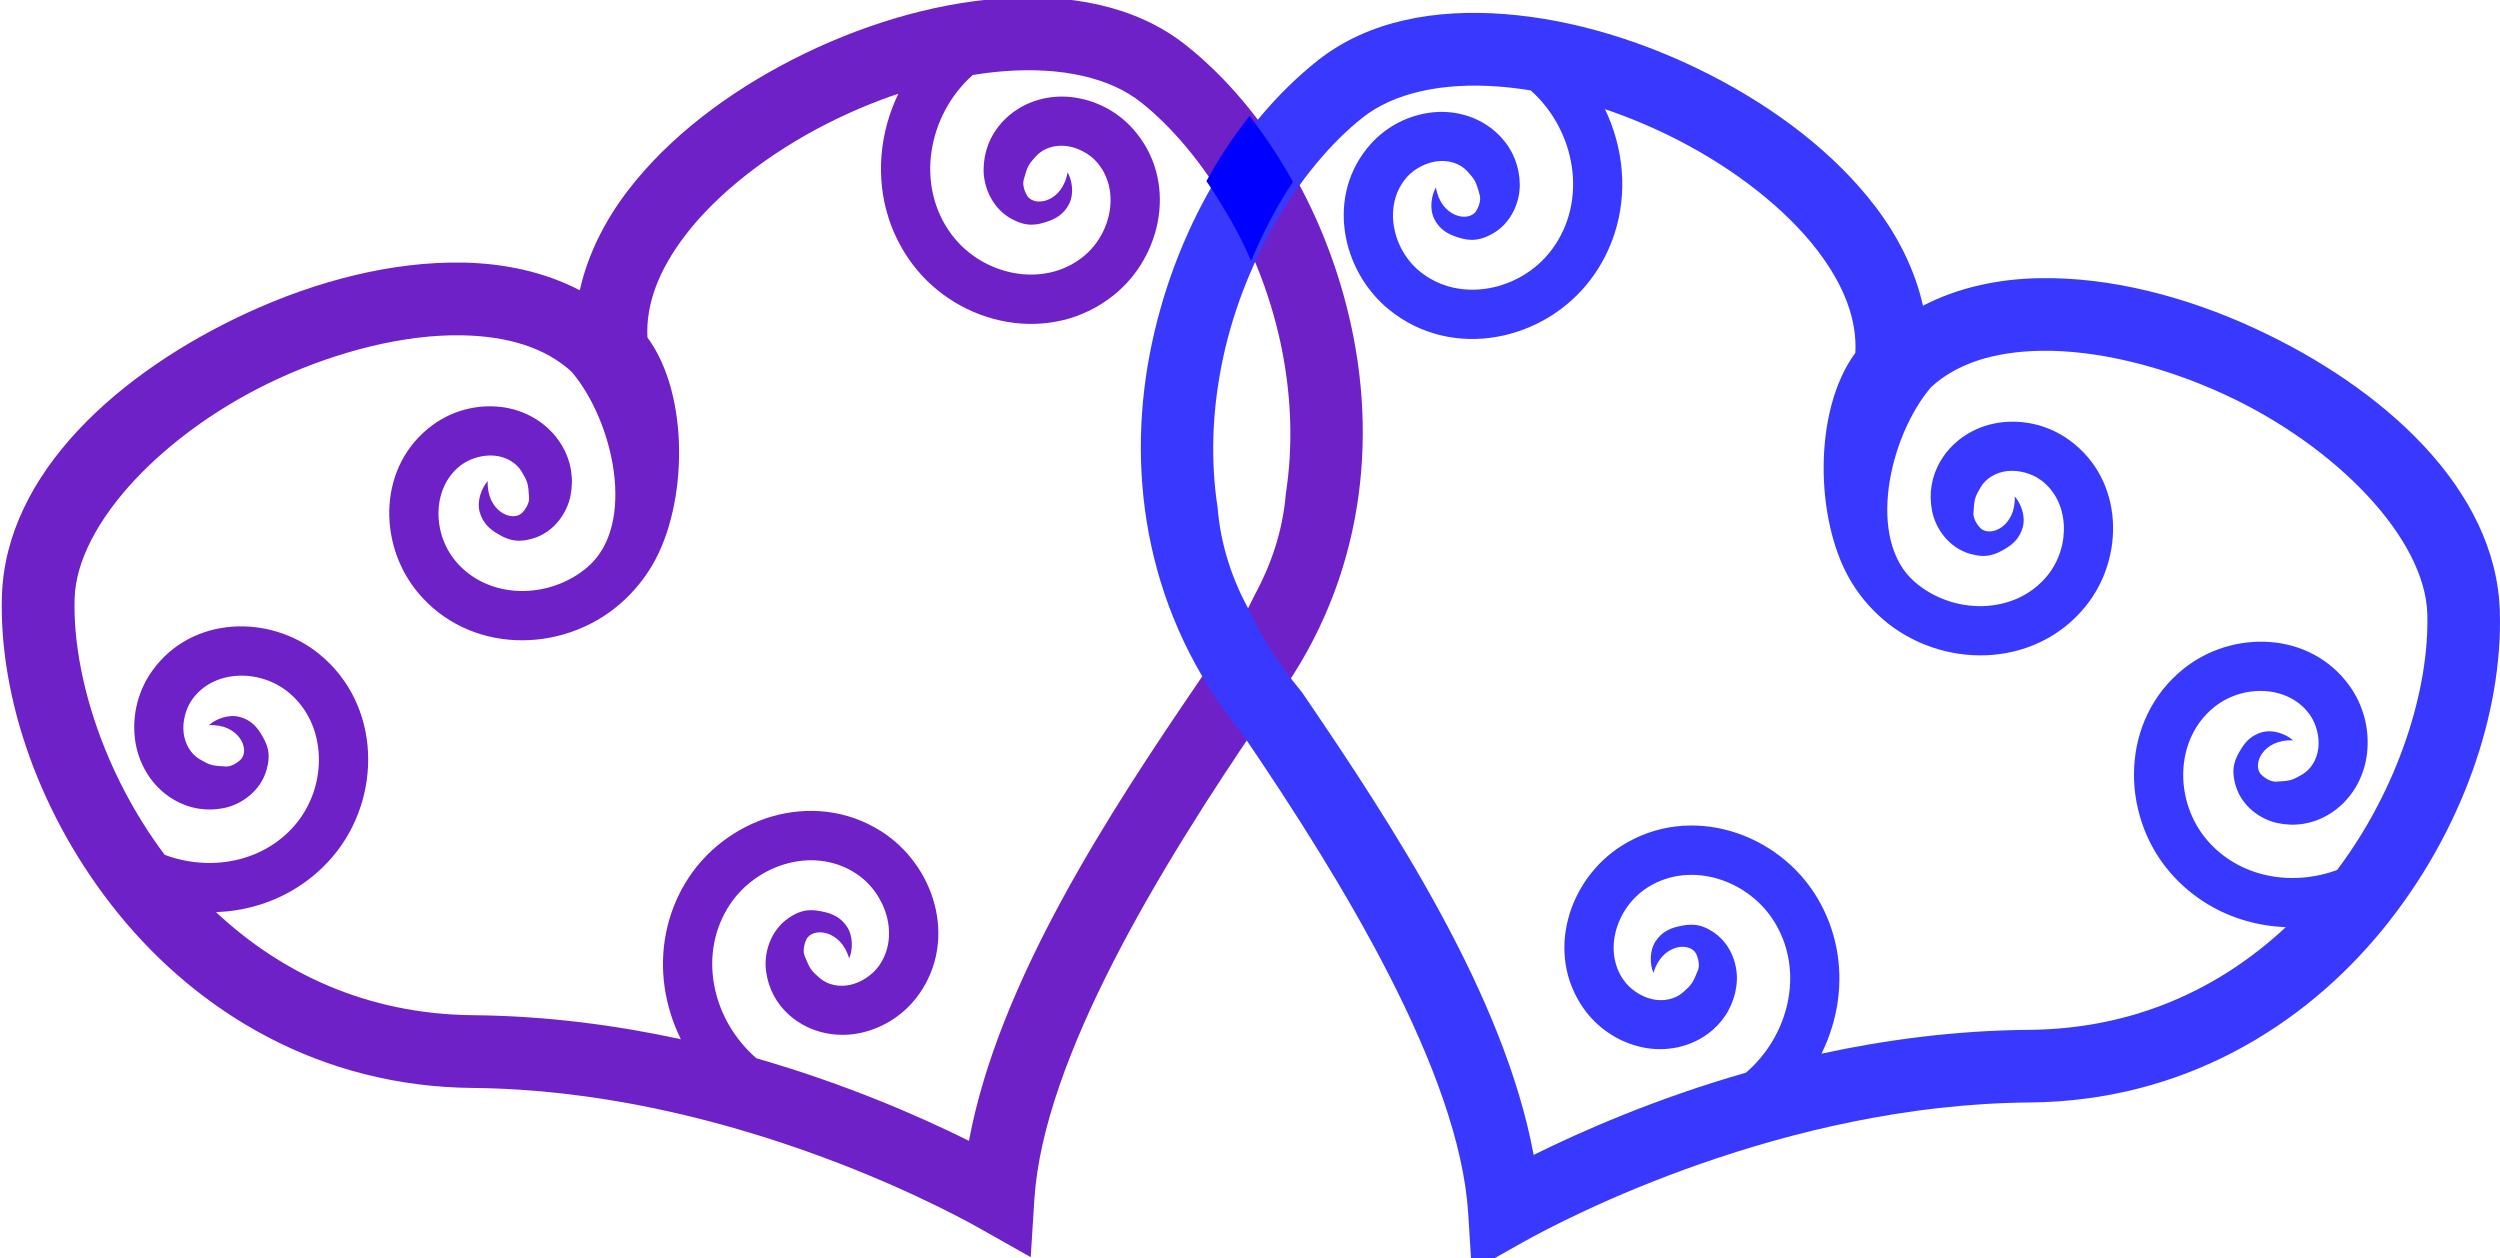
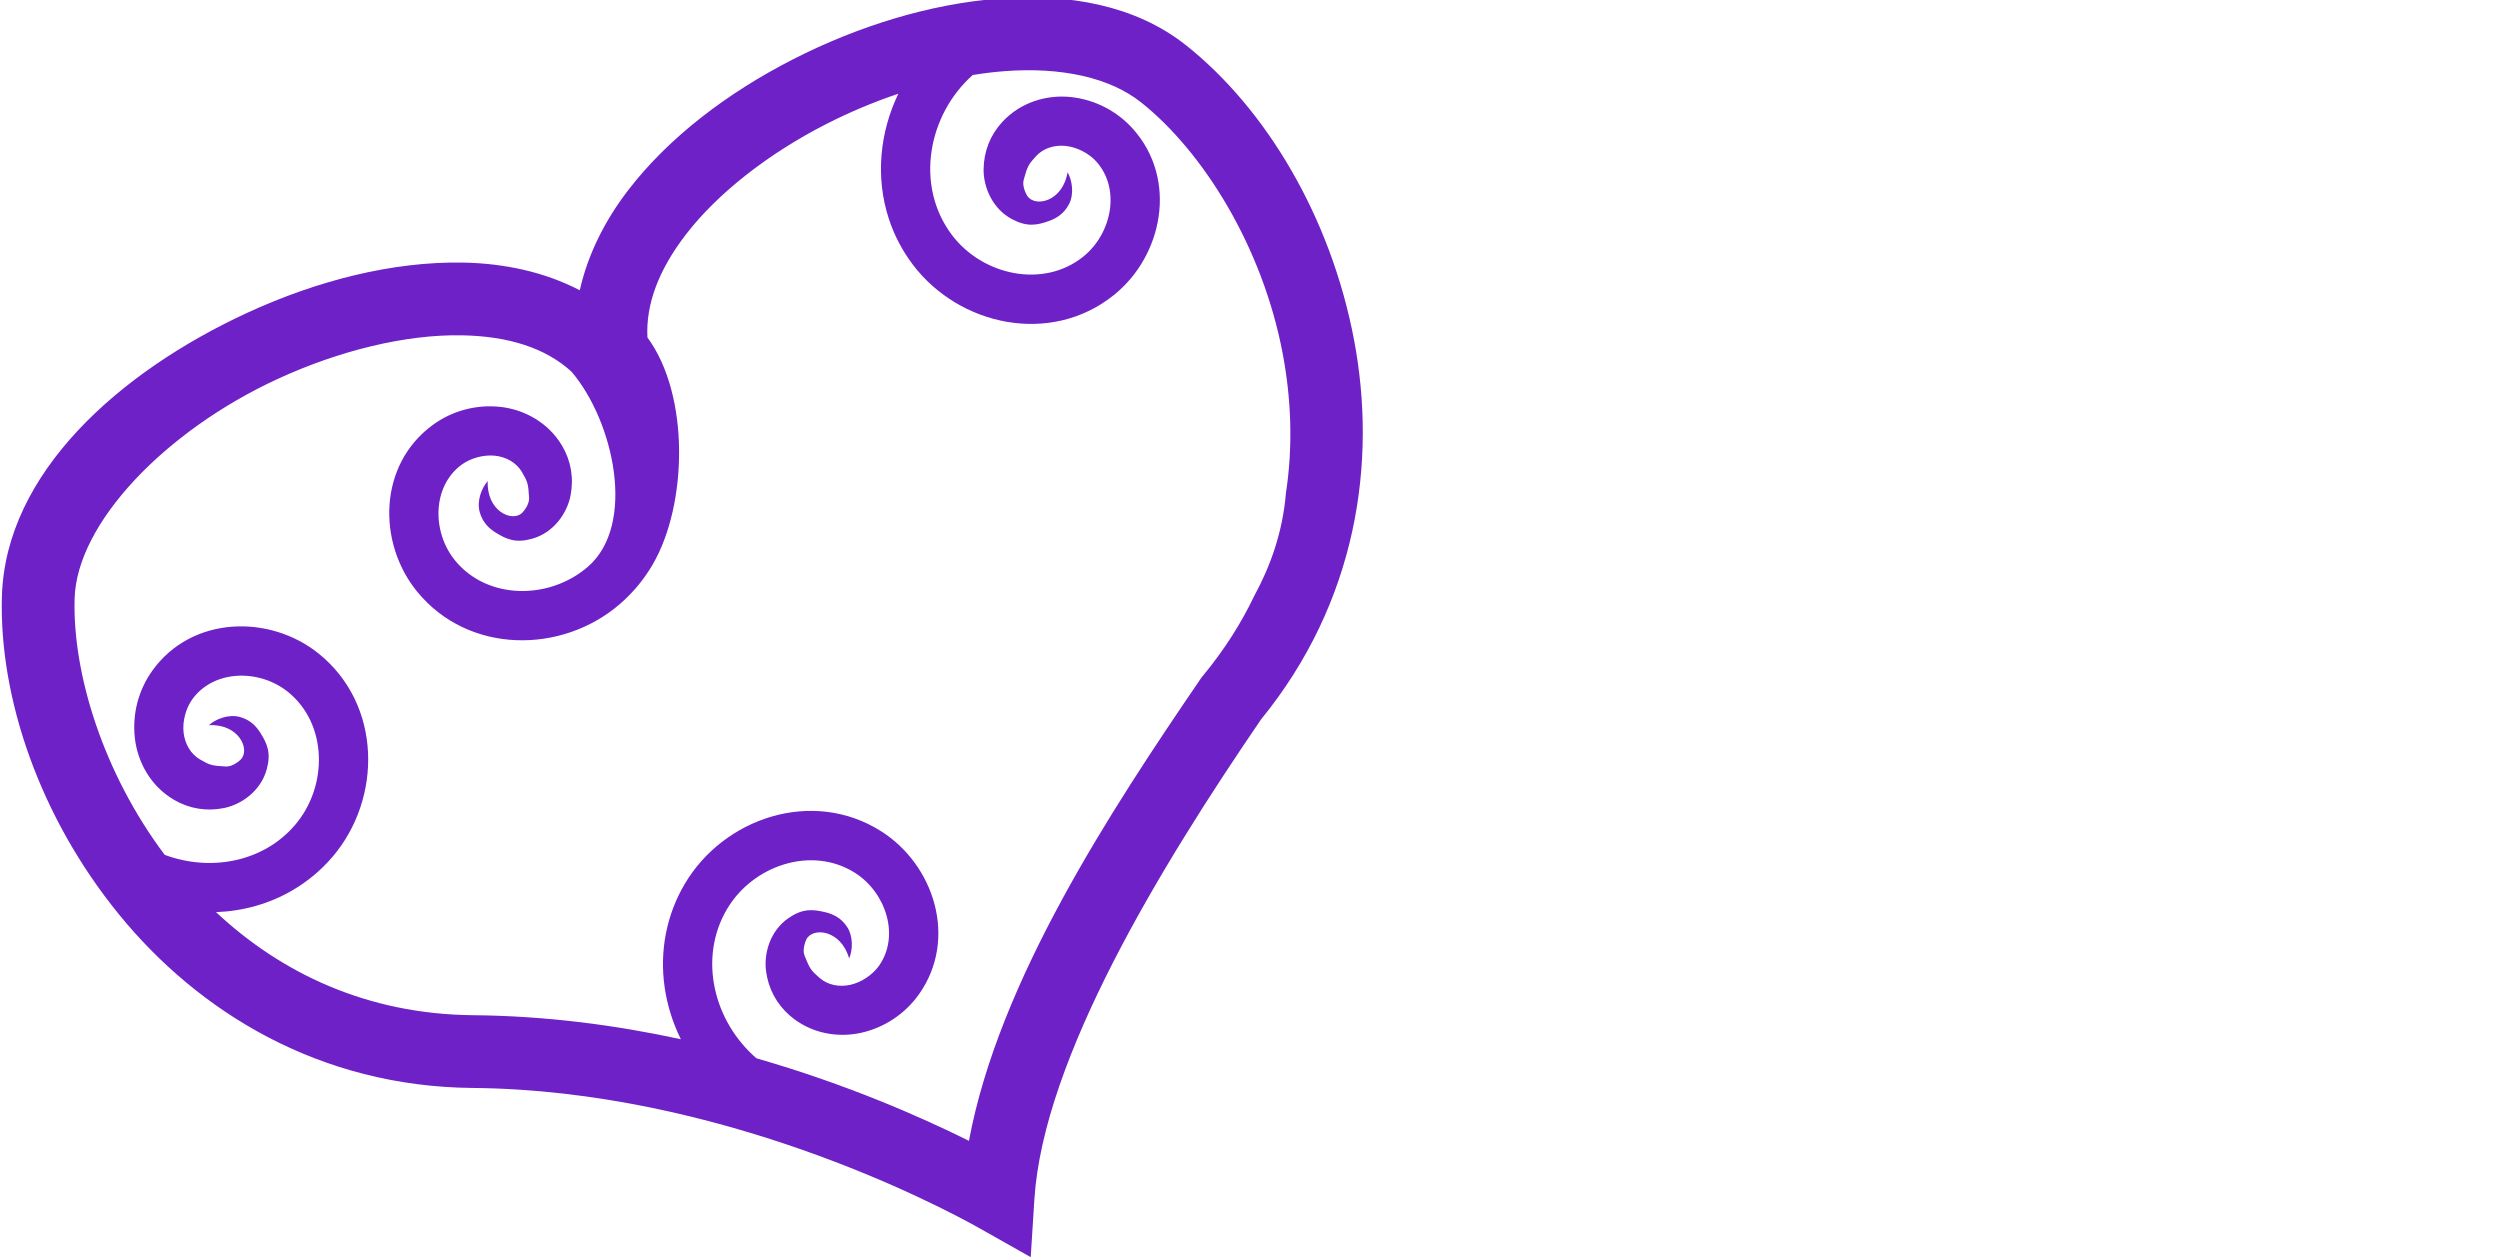
<svg xmlns="http://www.w3.org/2000/svg" width="194.118" height="97.692">
  <title>Heart Blue Purple 2</title>
  <g>
    <title>Layer 1</title>
    <g externalResourcesRequired="false" id="layer1">
      <g externalResourcesRequired="false" id="g6367">
        <a id="a6352">
          <g id="g2287" transform="matrix(0.245 -0.114 0.114 0.245 -0.633 211.181)">
            <path fill="#6e21c6" d="m358.12,-596.1c-40.191,-0.101 -82.197,12.37 -98.093,44.118c-13.059,26.08 -16.926,62.068 -8.06,97.06c8.866,34.992 31.282,69.124 71.108,88.09c63.848,30.405 106.64,86.278 115.19,98.204l9.681,13.527l7.956,-14.609c19.414,-35.63 73.262,-71.443 117.226,-97.559c39.282,-19.047 61.456,-52.918 70.257,-87.653c8.866,-34.992 4.998,-70.979 -8.06,-97.06c-8.354,-16.684 -24.511,-27.869 -43.105,-34.857c-18.594,-6.989 -40.059,-9.927 -61.137,-9.136c-21.077,0.792 -41.779,5.273 -58.831,14.193c-9.662,5.054 -18.202,11.818 -24.575,20.124c-6.909,-8.999 -16.37,-16.159 -27.068,-21.372c-18.247,-8.891 -40.341,-13.013 -62.487,-13.069l0,0zm-0.042,20.914c19.522,0.049 38.919,3.896 53.388,10.946c12.066,5.879 20.334,13.464 24.201,22.829c4.975,17.996 -1.566,47.637 -19.361,52.754c-14.038,4.037 -30.265,-3.462 -33.882,-17.751c-2.592,-10.238 3.02,-22.076 13.337,-24.14c3.174,-0.635 7.009,0.05 9.764,1.706c2.755,1.657 4.743,4.386 5.048,7.492c0.29,3.267 0.283,3.734 -1.288,7.679c-0.729,1.772 -3.192,2.872 -3.615,3.018c-3.771,1.295 -9.077,-4.792 -5.11,-12.445c-2.498,1.076 -5.285,3.845 -5.837,7.055c-0.552,3.21 0.558,5.592 1.62,7.242c2.125,3.3 4.088,5.328 8.829,6.097c6.305,1.024 12.127,-2.38 15.165,-6.534c3.038,-4.155 4.378,-9.026 3.885,-14.047c-0.77,-7.843 -5.559,-14.127 -11.446,-17.668c-5.887,-3.541 -12.947,-4.8 -19.777,-3.434c-19.044,3.809 -28.666,23.981 -24.243,41.454c5.733,22.646 30.198,33.951 51.436,27.844c4.922,-1.415 9.375,-3.595 13.316,-6.347c16.232,-11.338 30.15,-39.472 26.071,-59.726c3.605,-8.942 11.2,-16.257 22.332,-22.08c13.36,-6.988 31.403,-11.144 49.961,-11.841c7.55,-0.284 15.186,0.005 22.622,0.832c-9.546,7.828 -16.145,19.002 -17.637,31.403c-0.575,4.778 -0.399,9.737 0.665,14.755c4.592,21.651 26.064,37.988 48.714,32.423c17.477,-4.294 30.723,-22.282 25.136,-40.913c-2.004,-6.682 -6.434,-12.334 -12.319,-15.878c-5.885,-3.544 -13.666,-4.813 -20.94,-1.81c-4.656,1.922 -8.318,5.372 -10.553,10.01c-2.235,4.638 -2.513,11.386 1.35,16.482c2.905,3.831 5.629,4.623 9.535,4.953c1.953,0.165 4.577,0.019 7.146,-1.977c2.569,-1.996 3.694,-5.755 3.469,-8.47c-4.881,7.102 -12.728,5.254 -13.357,1.311c-0.071,-0.442 -0.263,-3.122 0.956,-4.599c2.739,-3.242 3.154,-3.468 6.17,-4.745c2.88,-1.189 6.199,-0.701 8.953,0.957c2.754,1.658 5.156,4.72 6.087,7.825c3.027,10.094 -4.738,20.625 -14.978,23.141c-14.292,3.512 -28.541,-7.331 -31.576,-21.643c-3.669,-17.3 8.253,-34.114 24.825,-39.082c3.019,0.849 5.945,1.798 8.746,2.851c15.39,5.784 26.68,14.467 31.784,24.66c10.239,20.448 14.111,52.42 6.481,82.534c-3.275,12.924 -8.523,25.479 -16.12,36.876c-5.536,9.712 -12.845,17.108 -20.587,22.829c-6.737,5.562 -14.41,10.502 -23.121,14.651l-0.436,0.208l-0.415,0.229c-39.972,23.744 -89.434,54.417 -116.519,92.377c-9.447,-11.829 -24.769,-29.37 -45.349,-47.26c-6.62,-14.629 -3.207,-33.044 10.366,-42.412c12.027,-8.301 29.8,-6.38 37.767,6.014c5.708,8.88 4.14,21.893 -4.986,27.137c-2.807,1.613 -6.646,2.191 -9.784,1.498c-3.138,-0.693 -5.892,-2.647 -7.167,-5.494c-1.313,-3.005 -1.462,-3.459 -1.226,-7.7c0.128,-1.912 2.117,-3.723 2.472,-3.996c3.163,-2.429 10.139,1.657 8.808,10.176c2.026,-1.816 3.778,-5.334 3.282,-8.553c-0.496,-3.219 -2.312,-5.122 -3.843,-6.347c-3.062,-2.451 -5.565,-3.757 -10.304,-2.976c-6.303,1.038 -10.737,6.123 -12.298,11.029c-1.561,4.907 -1.272,9.944 0.789,14.547c3.221,7.191 9.747,11.63 16.453,13.111c6.706,1.481 13.798,0.412 19.839,-3.059c16.845,-9.68 19.568,-31.875 9.826,-47.031c-12.626,-19.643 -39.431,-22.568 -57.626,-10.01c-4.217,2.91 -7.754,6.415 -10.615,10.28c-6.363,8.594 -9.383,19.108 -9.14,29.655c-15,-11.388 -32.101,-22.345 -51.166,-31.424c-27.663,-13.174 -44.959,-34.326 -54.531,-58.04c7.127,3.008 14.931,4.33 22.768,3.559c4.781,-0.471 9.59,-1.704 14.251,-3.829c20.109,-9.171 31.385,-33.698 21.065,-54.648c-7.963,-16.165 -28.377,-25.245 -45.328,-15.753c-6.079,3.404 -10.615,8.961 -12.797,15.483c-2.182,6.522 -1.757,14.407 2.742,20.873c2.88,4.139 7.045,6.995 12.049,8.178c5.003,1.183 11.636,-0.031 15.767,-4.911c3.106,-3.669 3.286,-6.493 2.763,-10.384c-0.262,-1.946 -0.948,-4.474 -3.448,-6.555c-2.5,-2.082 -6.419,-2.388 -9.016,-1.582c7.977,3.239 7.882,11.33 4.176,12.798c-0.416,0.165 -2.992,0.935 -4.695,0.062c-3.752,-1.978 -4.065,-2.342 -5.962,-5.015c-1.781,-2.56 -2.039,-5.917 -1.018,-8.969c1.021,-3.052 3.49,-6.056 6.315,-7.637c9.183,-5.142 21.135,0.185 25.801,9.656c6.512,13.219 -0.979,29.482 -14.272,35.544c-13.007,5.932 -27.902,1.802 -37.58,-8.012c-6.075,-28.661 -2.09,-58.347 7.603,-77.706c9.711,-19.395 43.953,-32.678 79.376,-32.589l0,0z" id="path4242" />
          </g>
        </a>
-         <path fill="#3838ff" d="m175.146,25.53c9.842,4.559 18.694,12.401 18.961,21.979c0.219,7.869 -2.939,17.112 -9.099,24.66c-6.16,7.548 -15.536,13.34 -27.44,13.436c-19.085,0.155 -35.924,8.94 -39.376,10.882l-3.911,2.204l-0.28,-4.481c-0.685,-10.929 -9.771,-25.831 -17.546,-37.233c-7.436,-9.139 -8.996,-19.953 -7.187,-29.453c1.823,-9.57 6.873,-17.932 13.042,-22.821c3.946,-3.128 9.174,-4.021 14.519,-3.61c5.345,0.411 10.931,2.141 15.996,4.739c5.065,2.598 9.618,6.055 12.771,10.182c1.787,2.338 3.104,4.967 3.716,7.725c2.716,-1.413 5.847,-2.085 9.058,-2.14c5.477,-0.094 11.352,1.418 16.775,3.93l0,0zm-2.375,5.12c-4.781,-2.215 -9.964,-3.486 -14.307,-3.412c-3.622,0.062 -6.509,0.974 -8.523,2.824c-3.269,3.834 -5.05,11.831 -1.281,15.112c2.973,2.589 7.798,2.605 10.312,-0.477c1.802,-2.208 1.779,-5.744 -0.509,-7.426c-0.704,-0.517 -1.72,-0.787 -2.583,-0.696c-0.863,0.091 -1.66,0.532 -2.089,1.257c-0.444,0.766 -0.495,0.881 -0.561,2.025c-0.024,0.516 0.453,1.067 0.54,1.15c0.775,0.747 2.767,-0.137 2.669,-2.461c0.488,0.548 0.854,1.543 0.623,2.391c-0.231,0.848 -0.774,1.304 -1.222,1.587c-0.896,0.565 -1.608,0.837 -2.855,0.484c-1.659,-0.469 -2.695,-1.965 -2.964,-3.328c-0.269,-1.363 -0.041,-2.707 0.652,-3.879c1.083,-1.831 2.971,-2.821 4.815,-3.016c1.844,-0.195 3.714,0.303 5.229,1.416c4.224,3.104 4.276,9.135 1.202,12.905c-3.985,4.885 -11.259,4.86 -15.757,0.944c-1.042,-0.908 -1.883,-1.949 -2.533,-3.071c-2.677,-4.625 -2.873,-13.094 0.435,-17.582c0.138,-2.598 -0.885,-5.254 -2.944,-7.948c-2.471,-3.233 -6.41,-6.308 -10.87,-8.595c-1.814,-0.93 -3.715,-1.731 -5.628,-2.377c1.442,3.004 1.782,6.489 0.732,9.693c-0.404,1.234 -1.013,2.427 -1.845,3.533c-3.593,4.772 -10.708,6.319 -15.613,2.374c-3.785,-3.044 -4.973,-8.954 -1.482,-12.874c1.252,-1.406 2.98,-2.283 4.824,-2.479c1.844,-0.196 3.892,0.381 5.328,1.946c0.92,1.001 1.422,2.263 1.44,3.652c0.018,1.389 -0.684,3.072 -2.21,3.877c-1.147,0.606 -1.904,0.489 -2.897,0.124c-0.496,-0.182 -1.122,-0.517 -1.522,-1.299c-0.401,-0.781 -0.247,-1.829 0.117,-2.467c0.384,2.294 2.514,2.737 3.118,1.844c0.068,-0.1 0.421,-0.734 0.291,-1.234c-0.3,-1.105 -0.376,-1.208 -0.968,-1.864c-0.569,-0.619 -1.436,-0.879 -2.299,-0.787c-0.863,0.092 -1.799,0.566 -2.381,1.22c-1.892,2.124 -1.194,5.585 1.024,7.369c3.095,2.489 7.817,1.462 10.192,-1.692c2.871,-3.813 1.872,-9.286 -1.614,-12.391c-0.835,-0.137 -1.659,-0.238 -2.464,-0.3c-4.424,-0.34 -8.176,0.496 -10.587,2.407c-4.837,3.834 -9.431,11.212 -10.999,19.448c-0.673,3.535 -0.821,7.204 -0.263,10.858c0.246,3.007 1.19,5.65 2.432,7.932c1.013,2.129 2.327,4.212 3.984,6.221l0.083,0.101l0.076,0.103c7.069,10.367 15.669,23.511 17.964,35.885c3.66,-1.816 9.408,-4.359 16.483,-6.387c3.288,-2.823 4.553,-7.717 2.302,-11.556c-1.995,-3.402 -6.561,-4.959 -9.924,-2.836c-2.409,1.521 -3.51,4.883 -1.876,7.206c0.503,0.715 1.376,1.294 2.222,1.482c0.847,0.188 1.743,0.025 2.38,-0.526c0.664,-0.585 0.752,-0.679 1.178,-1.744c0.187,-0.482 -0.093,-1.152 -0.149,-1.259c-0.497,-0.955 -2.669,-0.751 -3.315,1.484c-0.288,-0.675 -0.316,-1.736 0.173,-2.466c0.488,-0.731 1.15,-0.989 1.664,-1.114c1.029,-0.25 1.79,-0.284 2.86,0.447c1.423,0.973 1.928,2.722 1.75,4.1c-0.178,1.378 -0.823,2.577 -1.852,3.468c-1.608,1.391 -3.711,1.733 -5.52,1.33c-1.809,-0.403 -3.422,-1.473 -4.504,-3.011c-3.016,-4.289 -1.151,-10.029 2.961,-12.625c5.329,-3.364 12.219,-1.023 15.237,4.124c0.699,1.193 1.165,2.454 1.424,3.725c0.576,2.828 0.116,5.744 -1.147,8.296c4.968,-1.075 10.401,-1.804 16.099,-1.85c8.269,-0.067 14.912,-3.268 19.958,-7.977c-2.086,-0.077 -4.146,-0.644 -5.975,-1.726c-1.116,-0.66 -2.151,-1.511 -3.049,-2.562c-3.873,-4.537 -3.833,-11.822 1.081,-15.769c3.792,-3.046 9.82,-2.938 12.884,1.317c1.099,1.526 1.574,3.402 1.364,5.247c-0.21,1.844 -1.214,3.724 -3.051,4.793c-1.176,0.684 -2.521,0.908 -3.88,0.626c-1.359,-0.281 -2.843,-1.335 -3.296,-3c-0.341,-1.252 -0.063,-1.963 0.509,-2.855c0.286,-0.446 0.742,-0.986 1.591,-1.21c0.849,-0.224 1.842,0.148 2.386,0.641c-2.321,-0.118 -3.22,1.872 -2.481,2.654c0.083,0.088 0.625,0.57 1.141,0.551c1.143,-0.056 1.262,-0.109 2.03,-0.547c0.728,-0.423 1.174,-1.215 1.272,-2.078c0.098,-0.863 -0.163,-1.879 -0.674,-2.588c-1.66,-2.305 -5.191,-2.365 -7.412,-0.581c-3.101,2.491 -3.123,7.323 -0.563,10.322c2.505,2.935 6.619,3.623 10.106,2.327c4.755,-6.318 7.166,-14.033 7.003,-19.874c-0.163,-5.852 -7.024,-13.006 -15.698,-17.025l0,0z" id="path4384" />
-         <path fill="#0000ff" d="m97.018,9c-1.217,1.559 -2.338,3.237 -3.344,5.062c1.249,1.838 2.527,3.982 3.469,6.188c0.945,-2.21 1.997,-4.284 3.25,-6.125c-0.998,-1.806 -2.17,-3.58 -3.375,-5.125z" id="path6343" />
      </g>
    </g>
  </g>
</svg>